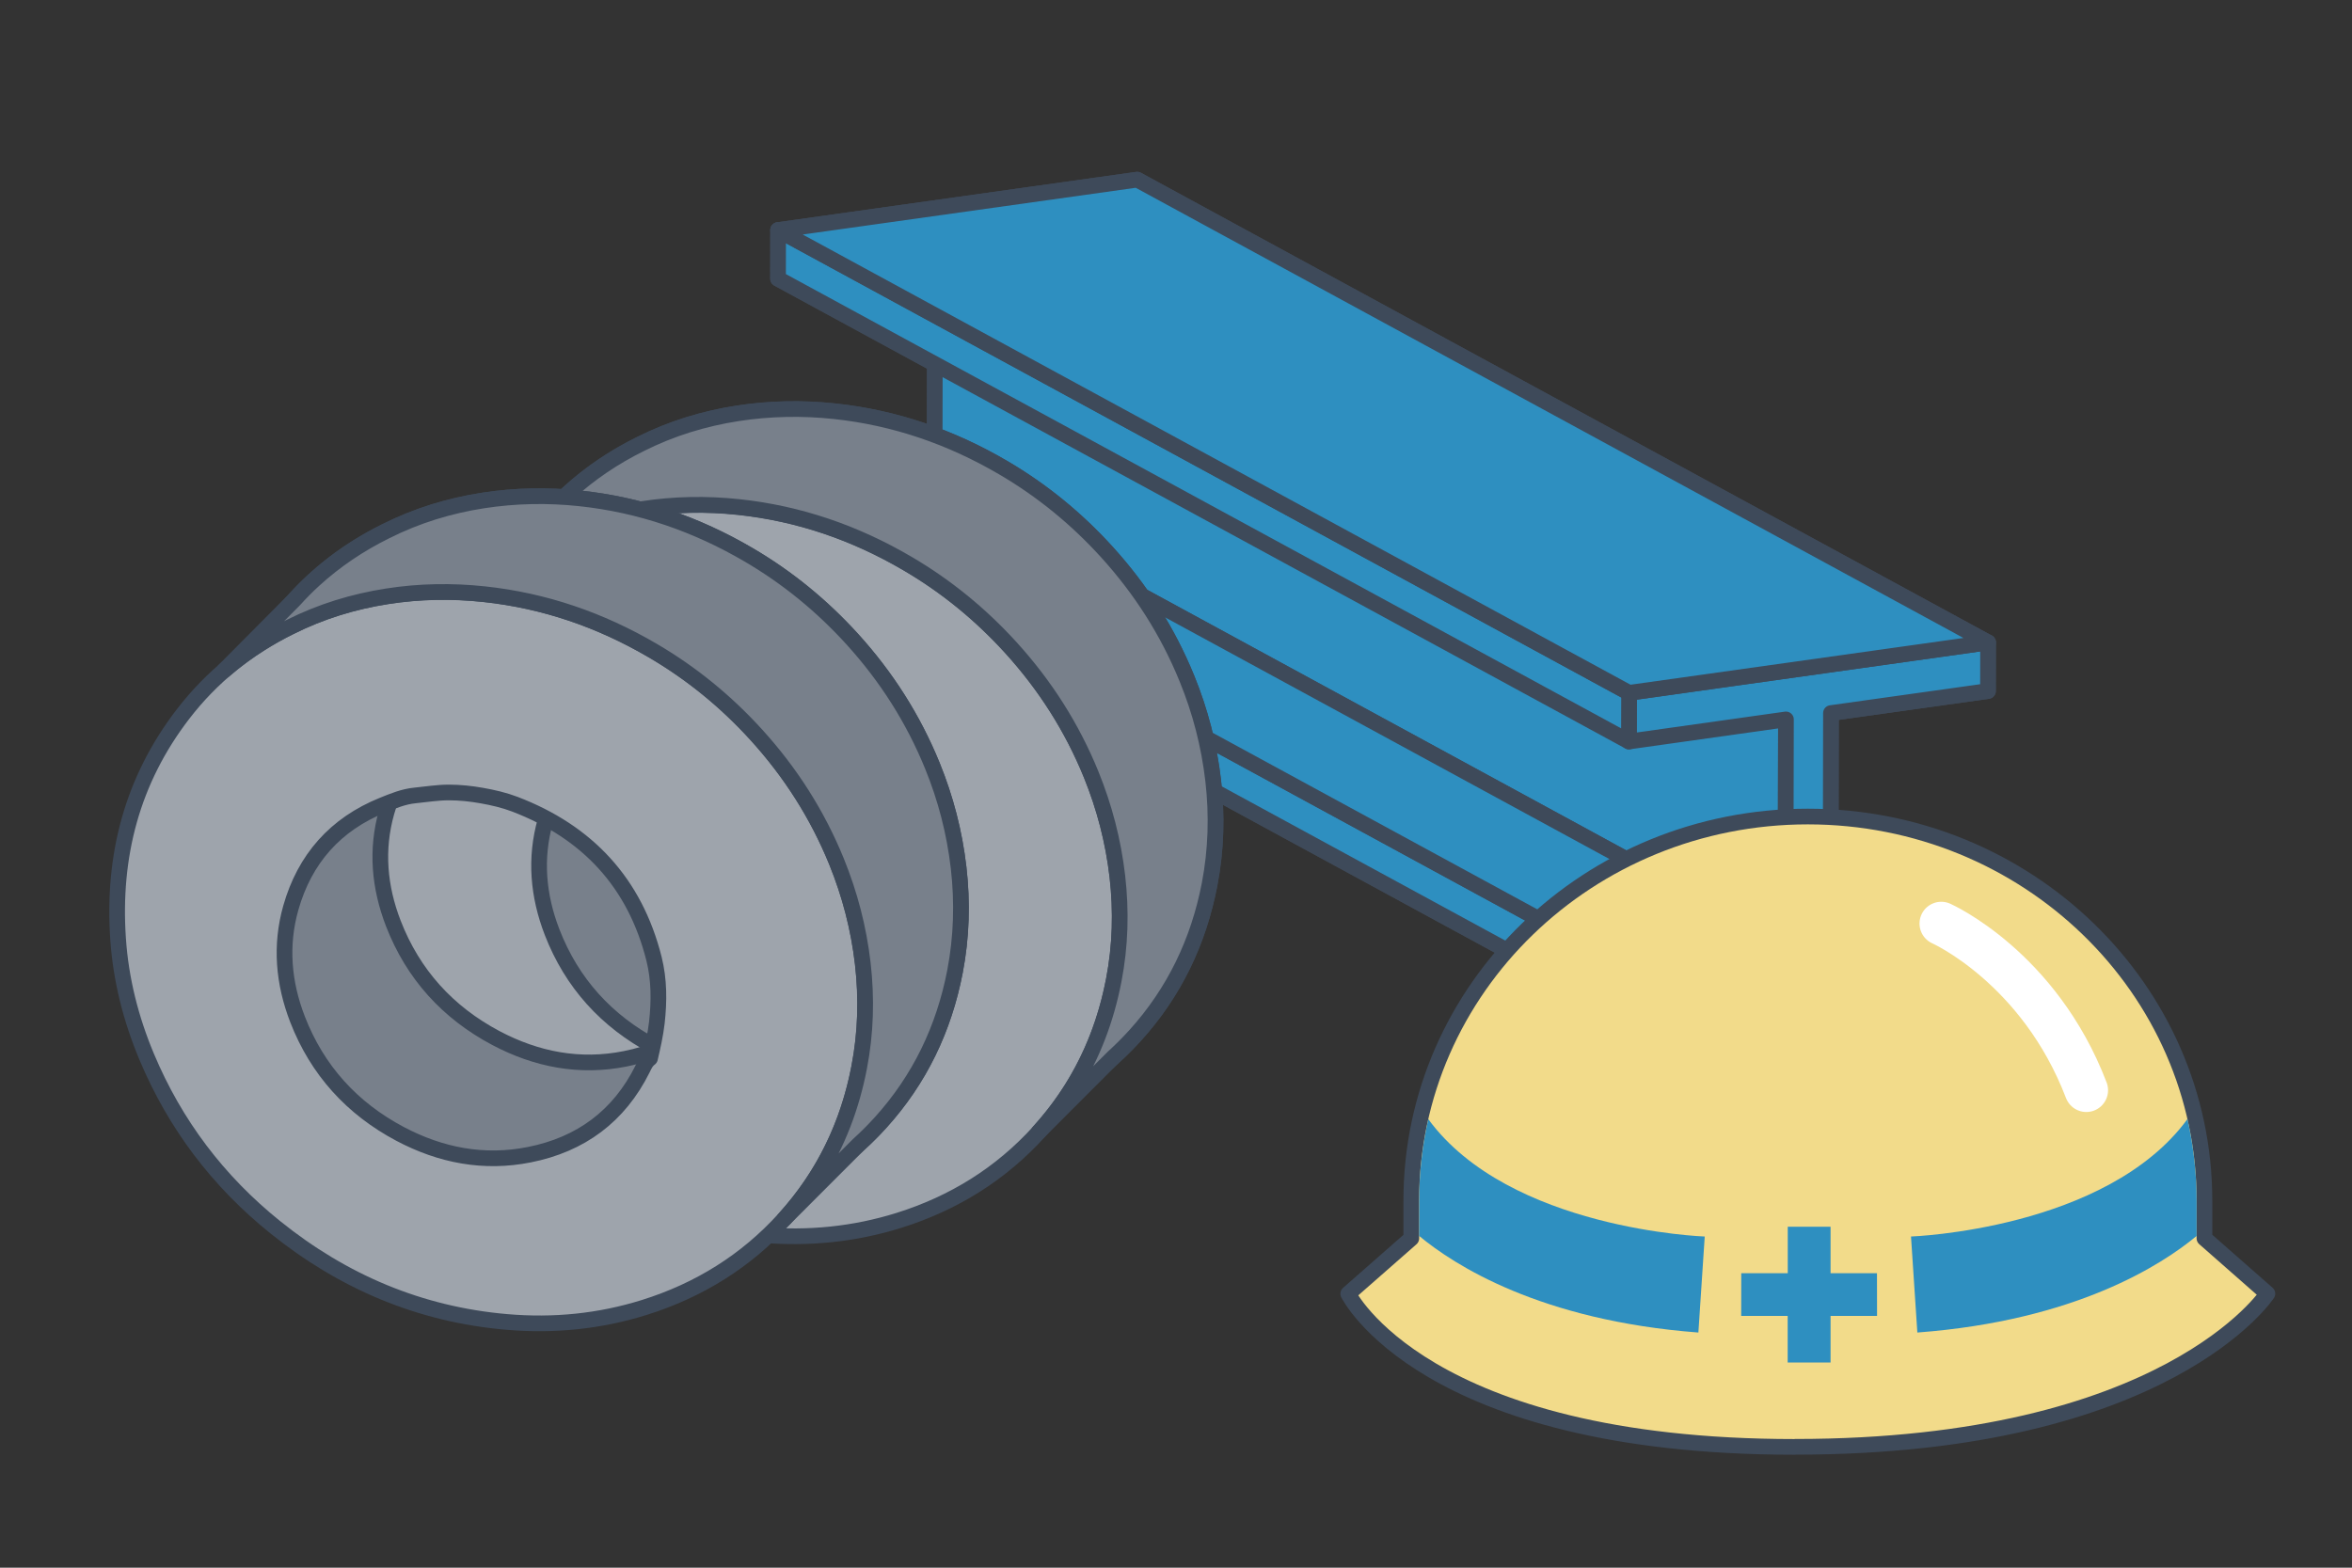
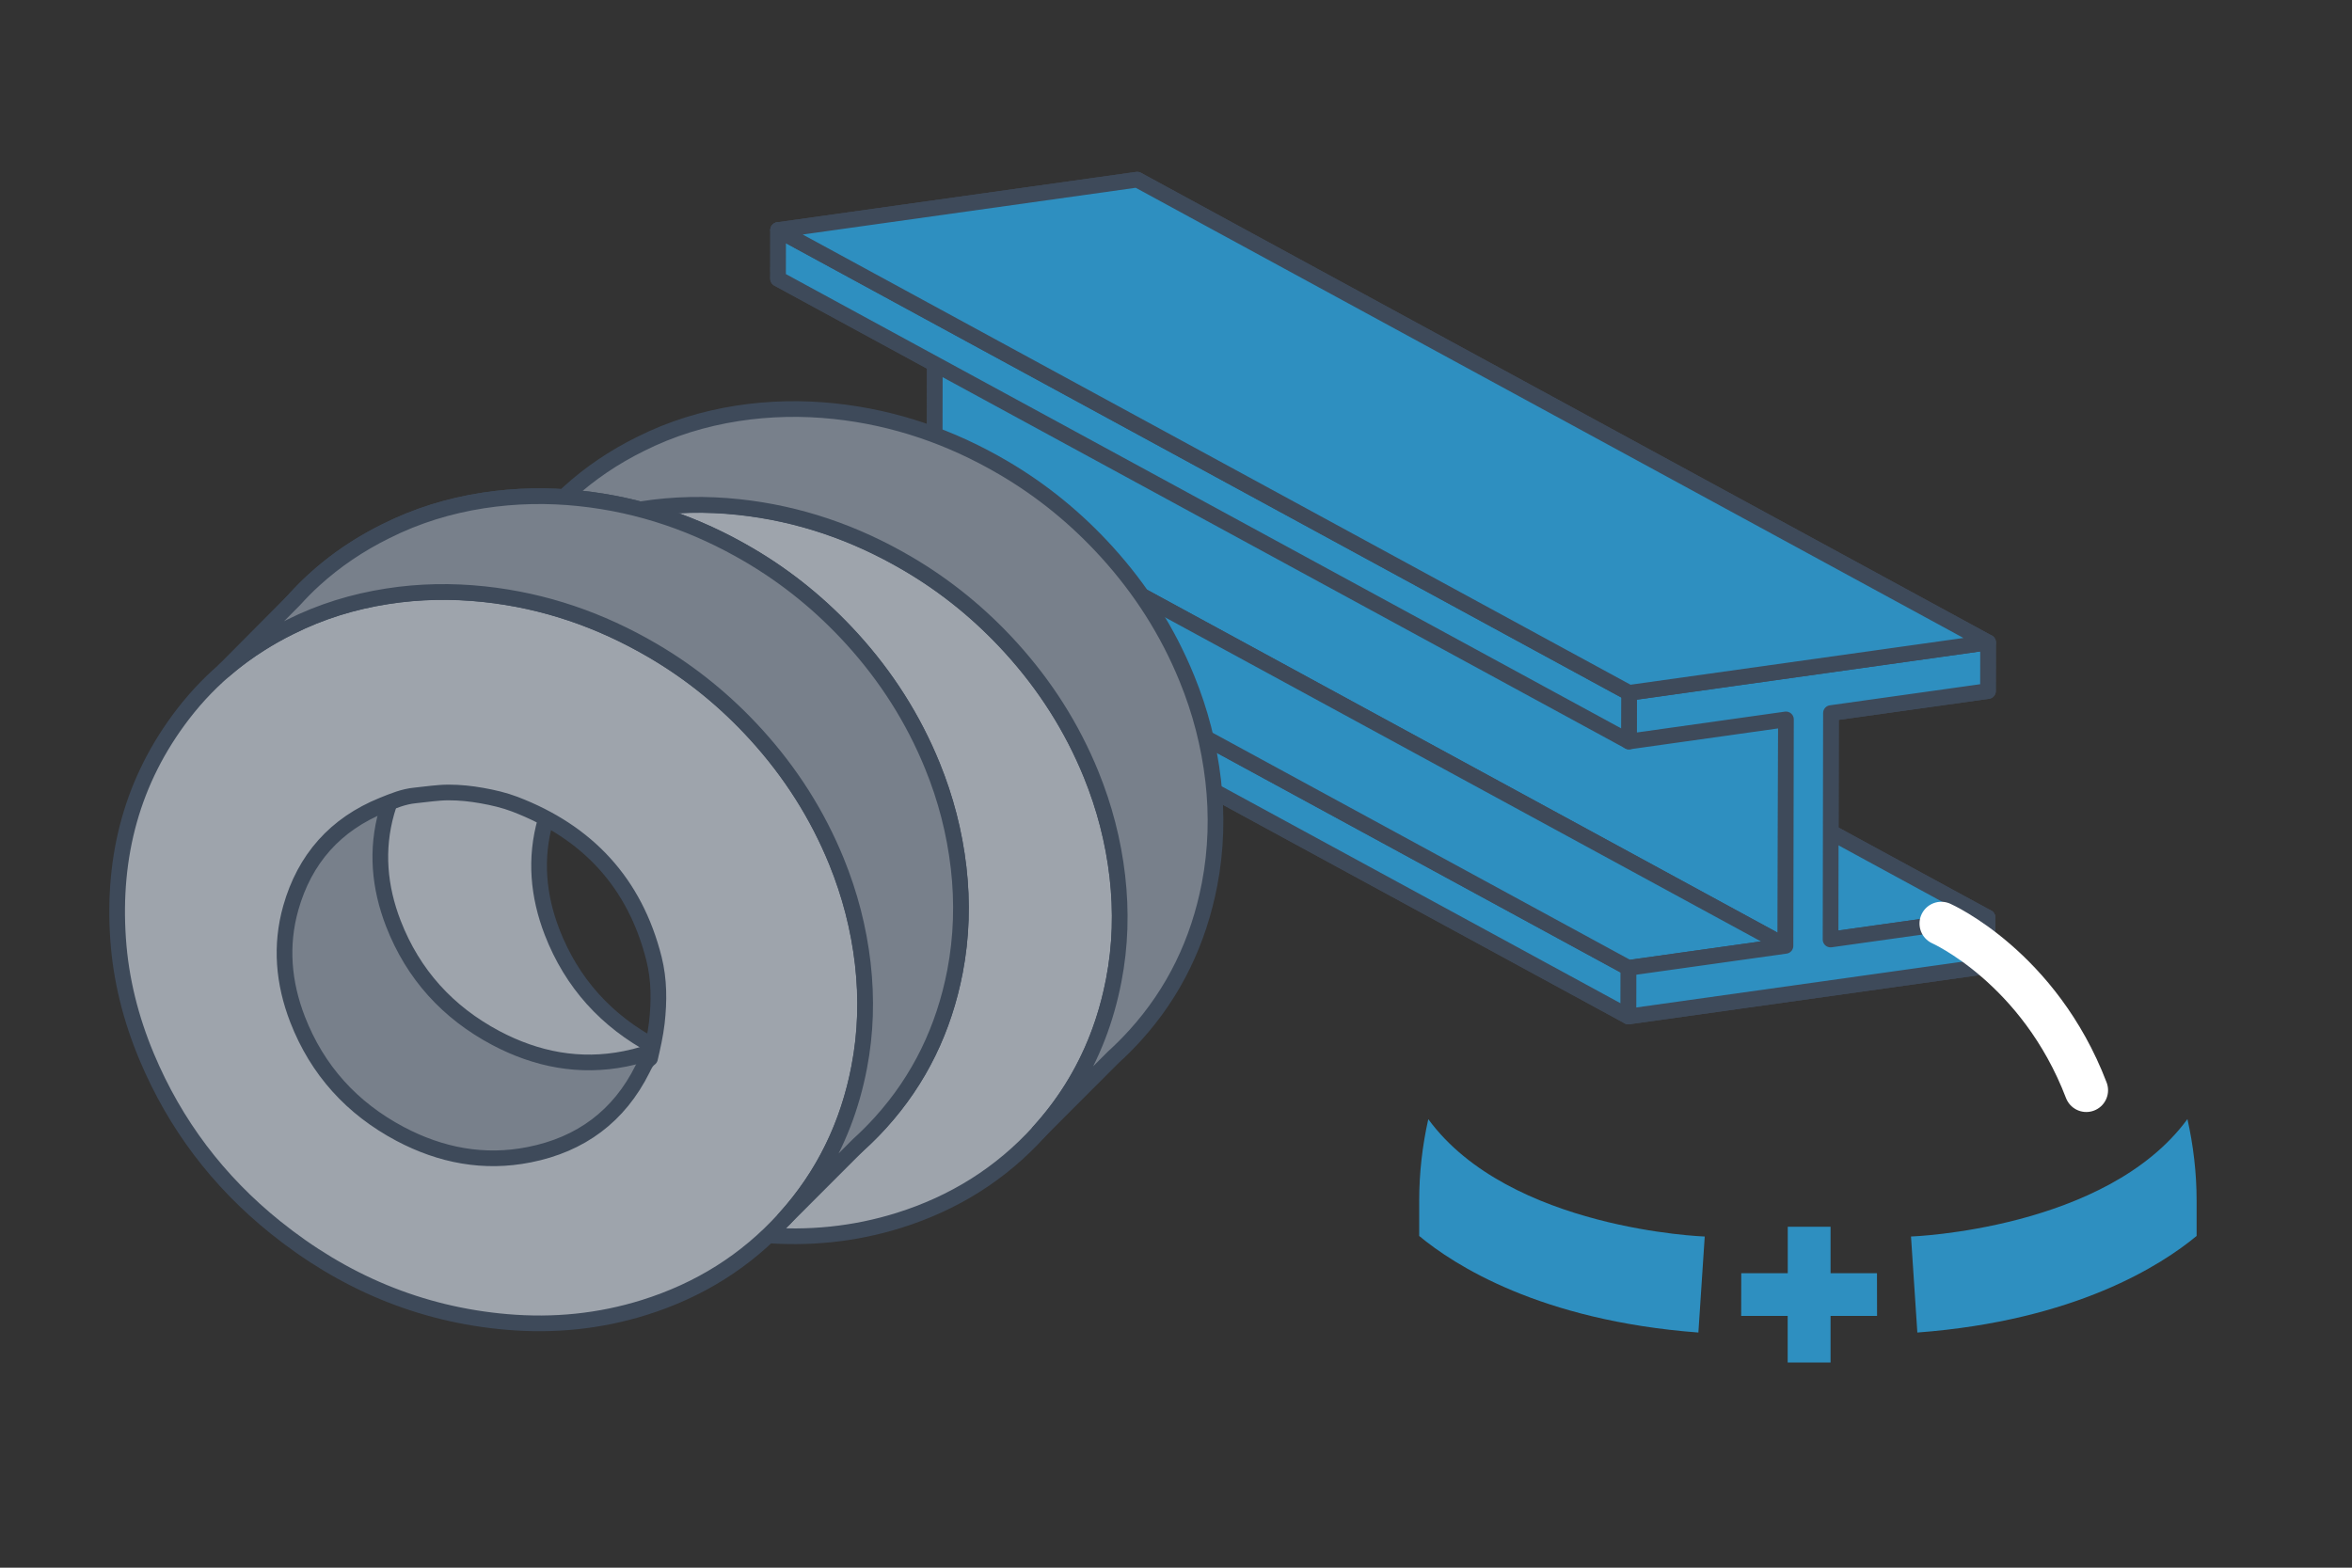
<svg xmlns="http://www.w3.org/2000/svg" id="_レイヤー_2" data-name="レイヤー 2" viewBox="0 0 300 200">
  <rect x="0" y="0" width="300" height="200" fill="#333333" stroke="none" />
  <defs>
    <style>
      .cls-1, .cls-2 {
        fill: none;
      }

      .cls-3, .cls-4, .cls-2, .cls-5, .cls-6 {
        stroke-linecap: round;
        stroke-linejoin: round;
      }

      .cls-3, .cls-4, .cls-5, .cls-6 {
        stroke: #3e4a5a;
        stroke-width: 2px;
      }

      .cls-3, .cls-7 {
        fill: #2e8fc0;
      }

      .cls-4 {
        fill: #9ea4ac;
      }

      .cls-2 {
        stroke: #fff;
        stroke-width: 5.55px;
      }

      .cls-5 {
        fill: #78808b;
      }

      .cls-6 {
        fill: #f2db8a;
      }
    </style>
  </defs>
  <g id="_レイヤー_1-2" data-name="レイヤー 1">
    <g>
      <g>
        <g>
          <polygon class="cls-3" points="253.57 88.16 253.58 81.96 145.05 22.92 99.25 29.35 99.24 35.56 119.24 46.43 119.21 61.63 99.19 64.44 99.18 70.64 207.71 129.68 253.5 123.25 253.51 117.05 233.51 106.17 233.54 90.97 253.57 88.16" />
          <g>
            <polygon class="cls-3" points="233.49 119.86 124.96 60.82 144.98 58 253.51 117.05 233.49 119.86" />
            <polygon class="cls-3" points="227.74 120.67 119.21 61.63 119.26 32.74 227.8 91.78 227.74 120.67" />
            <polygon class="cls-3" points="207.71 129.68 99.18 70.64 99.19 64.44 207.72 123.48 207.71 129.68" />
            <polygon class="cls-3" points="207.72 123.48 99.19 64.44 119.21 61.63 227.74 120.67 207.72 123.48" />
            <polygon class="cls-3" points="253.58 81.96 253.57 88.16 233.54 90.97 233.49 119.86 253.51 117.05 253.5 123.25 207.71 129.68 207.72 123.48 227.74 120.67 227.8 91.78 207.77 94.6 207.79 88.39 253.58 81.96" />
            <polygon class="cls-3" points="207.77 94.6 99.24 35.56 99.25 29.35 207.79 88.39 207.77 94.6" />
            <polygon class="cls-3" points="207.79 88.39 99.25 29.35 145.05 22.92 253.58 81.96 207.79 88.39" />
          </g>
        </g>
        <g>
          <g>
-             <path class="cls-5" d="M81.69,56.66c3.96-1.99,8.1-3.25,12.41-3.92,4.1-.64,8.22-.71,12.35-.27,7.7.82,14.84,3.29,21.5,7.19,4.96,2.9,9.36,6.5,13.23,10.76,4.35,4.79,7.78,10.16,10.22,16.15,1.7,4.18,2.83,8.52,3.35,13.01.51,4.45.39,8.87-.46,13.26-1.4,7.29-4.5,13.76-9.5,19.28-4.92,5.43-10.92,9.15-17.9,11.34-5.72,1.79-11.56,2.36-17.52,1.85-11.11-.95-20.92-5.13-29.57-12.1-7.28-5.86-12.76-13.1-16.38-21.73-2.02-4.82-3.3-9.85-3.65-15.07-.72-10.54,1.78-20.2,8.29-28.66,3.65-4.74,8.2-8.41,13.62-11.09ZM127.61,111.68c.35-1.5.69-3,.87-4.54.31-2.75.31-5.48-.36-8.16-2.44-9.71-8.5-16.19-17.77-19.73-1.34-.51-2.77-.84-4.18-1.09-1.39-.25-2.82-.4-4.23-.4-1.44,0-2.87.24-4.31.38-1.45.14-2.8.7-4.11,1.23-6.04,2.44-9.96,6.86-11.73,13.12-1.36,4.81-.93,9.58.86,14.21,2.52,6.5,6.94,11.36,13.08,14.62,5.18,2.74,10.69,3.81,16.49,2.65,6.55-1.3,11.44-4.9,14.44-10.94.24-.48.43-.96.95-1.35Z" />
            <path class="cls-4" d="M69.46,68.89c3.96-1.99,8.1-3.25,12.41-3.92,4.1-.64,8.22-.71,12.35-.27,7.7.82,14.84,3.29,21.5,7.19,4.96,2.9,9.36,6.5,13.23,10.76,4.35,4.79,7.78,10.16,10.22,16.15,1.7,4.18,2.83,8.52,3.35,13.01.51,4.45.39,8.87-.46,13.26-1.4,7.29-4.5,13.76-9.5,19.28-4.92,5.43-10.92,9.15-17.9,11.34-5.72,1.79-11.56,2.36-17.52,1.85-11.11-.95-20.92-5.13-29.57-12.1-7.28-5.86-12.76-13.1-16.38-21.73-2.02-4.82-3.3-9.85-3.65-15.07-.72-10.54,1.78-20.2,8.29-28.66,3.65-4.74,8.2-8.41,13.62-11.09ZM115.38,123.9c.35-1.5.69-3,.87-4.54.31-2.75.31-5.48-.36-8.16-2.44-9.71-8.5-16.19-17.77-19.73-1.34-.51-2.77-.84-4.18-1.09-1.39-.25-2.82-.4-4.23-.4-1.44,0-2.87.24-4.31.38-1.45.14-2.8.7-4.11,1.23-6.04,2.44-9.96,6.86-11.73,13.12-1.36,4.81-.93,9.58.86,14.21,2.52,6.5,6.94,11.36,13.08,14.62,5.18,2.74,10.69,3.81,16.49,2.65,6.55-1.3,11.44-4.9,14.44-10.94.24-.48.43-.96.95-1.35Z" />
            <path class="cls-5" d="M154.74,99.57c-.52-4.49-1.64-8.83-3.35-13.01-2.44-5.99-5.87-11.36-10.22-16.15-3.87-4.26-8.27-7.86-13.23-10.76-6.66-3.9-13.8-6.37-21.5-7.19-4.13-.44-8.25-.36-12.35.27-4.31.67-8.45,1.93-12.41,3.92-3.38,1.67-6.43,3.73-9.13,6.19-.89.81-1.74,1.67-2.55,2.57l-8.95,9.01c1.5-1.3,3.1-2.48,4.81-3.54,1.15-.72,2.35-1.39,3.6-2.01,3.96-1.99,8.1-3.25,12.41-3.92,4.1-.64,8.22-.71,12.35-.27,7.7.82,14.84,3.29,21.5,7.19,4.96,2.9,9.36,6.5,13.23,10.76,4.35,4.79,7.78,10.16,10.22,16.15,1.7,4.18,2.83,8.52,3.35,13.01.51,4.45.39,8.87-.46,13.26-.97,5.05-2.76,9.7-5.42,13.92-1.18,1.87-2.54,3.66-4.08,5.36-.02.02-.03.03-.05.05l9.47-9.48c.97-.88,1.9-1.81,2.8-2.8,5-5.52,8.09-11.99,9.5-19.28.84-4.39.97-8.82.46-13.26Z" />
          </g>
          <g>
            <path class="cls-5" d="M49.21,67.77c3.96-1.99,8.1-3.25,12.41-3.92,4.1-.64,8.22-.71,12.35-.27,7.7.82,14.84,3.29,21.5,7.19,4.96,2.9,9.36,6.5,13.23,10.76,4.35,4.79,7.78,10.16,10.22,16.15,1.7,4.18,2.83,8.52,3.35,13.01.51,4.45.39,8.87-.46,13.26-1.4,7.29-4.5,13.76-9.5,19.28-4.92,5.43-10.92,9.15-17.9,11.34-5.72,1.79-11.56,2.36-17.52,1.85-11.11-.95-20.92-5.13-29.57-12.1-7.28-5.86-12.76-13.1-16.38-21.73-2.02-4.82-3.3-9.85-3.65-15.07-.72-10.54,1.78-20.2,8.29-28.66,3.65-4.74,8.2-8.41,13.62-11.09ZM95.13,122.79c.35-1.5.69-3,.87-4.54.31-2.75.31-5.48-.36-8.16-2.44-9.71-8.5-16.19-17.77-19.73-1.34-.51-2.77-.84-4.18-1.09-1.39-.25-2.82-.4-4.23-.4-1.44,0-2.87.24-4.31.38-1.45.14-2.8.7-4.11,1.23-6.04,2.44-9.96,6.86-11.73,13.12-1.36,4.81-.93,9.58.86,14.21,2.52,6.5,6.94,11.36,13.08,14.62,5.18,2.74,10.69,3.81,16.49,2.65,6.55-1.3,11.44-4.9,14.44-10.94.24-.48.43-.96.95-1.35Z" />
-             <path class="cls-4" d="M36.98,80c3.96-1.99,8.1-3.25,12.41-3.92,4.1-.64,8.22-.71,12.35-.27,7.7.82,14.84,3.29,21.5,7.19,4.96,2.9,9.36,6.5,13.23,10.76,4.35,4.79,7.78,10.16,10.22,16.15,1.7,4.18,2.83,8.52,3.35,13.01.51,4.45.39,8.87-.46,13.26-1.4,7.29-4.5,13.76-9.5,19.28-4.92,5.43-10.92,9.15-17.9,11.34-5.72,1.79-11.56,2.36-17.52,1.85-11.11-.95-20.92-5.13-29.57-12.1-7.28-5.86-12.76-13.1-16.38-21.73-2.02-4.82-3.3-9.85-3.65-15.07-.72-10.54,1.78-20.2,8.29-28.66,3.65-4.74,8.2-8.41,13.62-11.09ZM82.91,135.02c.35-1.5.69-3,.87-4.54.31-2.75.31-5.48-.36-8.16-2.44-9.71-8.5-16.19-17.77-19.73-1.34-.51-2.77-.84-4.18-1.09-1.39-.25-2.82-.4-4.23-.4-1.44,0-2.87.24-4.31.38-1.45.14-2.8.7-4.11,1.23-6.04,2.44-9.96,6.86-11.73,13.12-1.36,4.81-.93,9.58.86,14.21,2.52,6.5,6.94,11.36,13.08,14.62,5.18,2.74,10.69,3.81,16.49,2.65,6.55-1.3,11.44-4.9,14.44-10.94.24-.48.43-.96.95-1.35Z" />
+             <path class="cls-4" d="M36.98,80c3.96-1.99,8.1-3.25,12.41-3.92,4.1-.64,8.22-.71,12.35-.27,7.7.82,14.84,3.29,21.5,7.19,4.96,2.9,9.36,6.5,13.23,10.76,4.35,4.79,7.78,10.16,10.22,16.15,1.7,4.18,2.83,8.52,3.35,13.01.51,4.45.39,8.87-.46,13.26-1.4,7.29-4.5,13.76-9.5,19.28-4.92,5.43-10.92,9.15-17.9,11.34-5.72,1.79-11.56,2.36-17.52,1.85-11.11-.95-20.92-5.13-29.57-12.1-7.28-5.86-12.76-13.1-16.38-21.73-2.02-4.82-3.3-9.85-3.65-15.07-.72-10.54,1.78-20.2,8.29-28.66,3.65-4.74,8.2-8.41,13.62-11.09ZM82.91,135.02c.35-1.5.69-3,.87-4.54.31-2.75.31-5.48-.36-8.16-2.44-9.71-8.5-16.19-17.77-19.73-1.34-.51-2.77-.84-4.18-1.09-1.39-.25-2.82-.4-4.23-.4-1.44,0-2.87.24-4.31.38-1.45.14-2.8.7-4.11,1.23-6.04,2.44-9.96,6.86-11.73,13.12-1.36,4.81-.93,9.58.86,14.21,2.52,6.5,6.94,11.36,13.08,14.62,5.18,2.74,10.69,3.81,16.49,2.65,6.55-1.3,11.44-4.9,14.44-10.94.24-.48.43-.96.95-1.35" />
            <path class="cls-5" d="M122.27,110.69c-.52-4.49-1.64-8.83-3.35-13.01-2.44-5.99-5.87-11.36-10.22-16.15-3.87-4.26-8.27-7.86-13.23-10.76-6.66-3.9-13.8-6.37-21.5-7.19-4.13-.44-8.25-.36-12.35.27-4.31.67-8.45,1.93-12.41,3.92-3.38,1.67-6.43,3.73-9.13,6.19-.89.81-1.74,1.67-2.55,2.57l-8.95,9.01c1.5-1.3,3.1-2.48,4.81-3.54,1.15-.72,2.35-1.39,3.6-2.01,3.96-1.99,8.1-3.25,12.41-3.92,4.1-.64,8.22-.71,12.35-.27,7.7.82,14.84,3.29,21.5,7.19,4.96,2.9,9.36,6.5,13.23,10.76,4.35,4.79,7.78,10.16,10.22,16.15,1.7,4.18,2.83,8.52,3.35,13.01.51,4.45.39,8.87-.46,13.26-.97,5.05-2.76,9.7-5.42,13.92-1.18,1.87-2.54,3.66-4.08,5.36-.02.02-.03.03-.05.05l9.47-9.48c.97-.88,1.9-1.81,2.8-2.8,5-5.52,8.09-11.99,9.5-19.28.84-4.39.97-8.82.46-13.26Z" />
          </g>
        </g>
        <g>
          <g>
-             <path class="cls-6" d="M228.96,184.59c-47.44,0-56.99-19.54-56.99-19.54l8.04-7.06v-4.82c0-27.06,22.65-49,50.58-49s50.59,21.94,50.59,49v4.81l8.03,7.06s-12.8,19.54-60.25,19.54Z" />
            <g>
              <path class="cls-7" d="M217.43,157.75s-24.91-.86-35.25-14.97c-.75,3.35-1.16,6.82-1.16,10.39v4.51c4.44,3.69,15.42,10.79,35.61,12.32l.81-12.25Z" />
              <path class="cls-7" d="M243.75,157.75l.81,12.25c20.2-1.52,31.18-8.64,35.62-12.32v-4.5c0-3.57-.42-7.05-1.17-10.41-10.34,14.12-35.26,14.98-35.26,14.98Z" />
            </g>
            <polygon class="cls-7" points="222.1 162.43 228.03 162.43 228.03 156.5 233.49 156.5 233.49 162.43 239.41 162.43 239.42 167.88 233.49 167.88 233.49 173.82 228.02 173.82 228.02 167.88 222.09 167.88 222.1 162.43" />
          </g>
          <path class="cls-2" d="M247.61,117.82s12.49,5.55,18.5,21.27" />
        </g>
      </g>
      <rect class="cls-1" width="300" height="200" />
    </g>
  </g>
</svg>